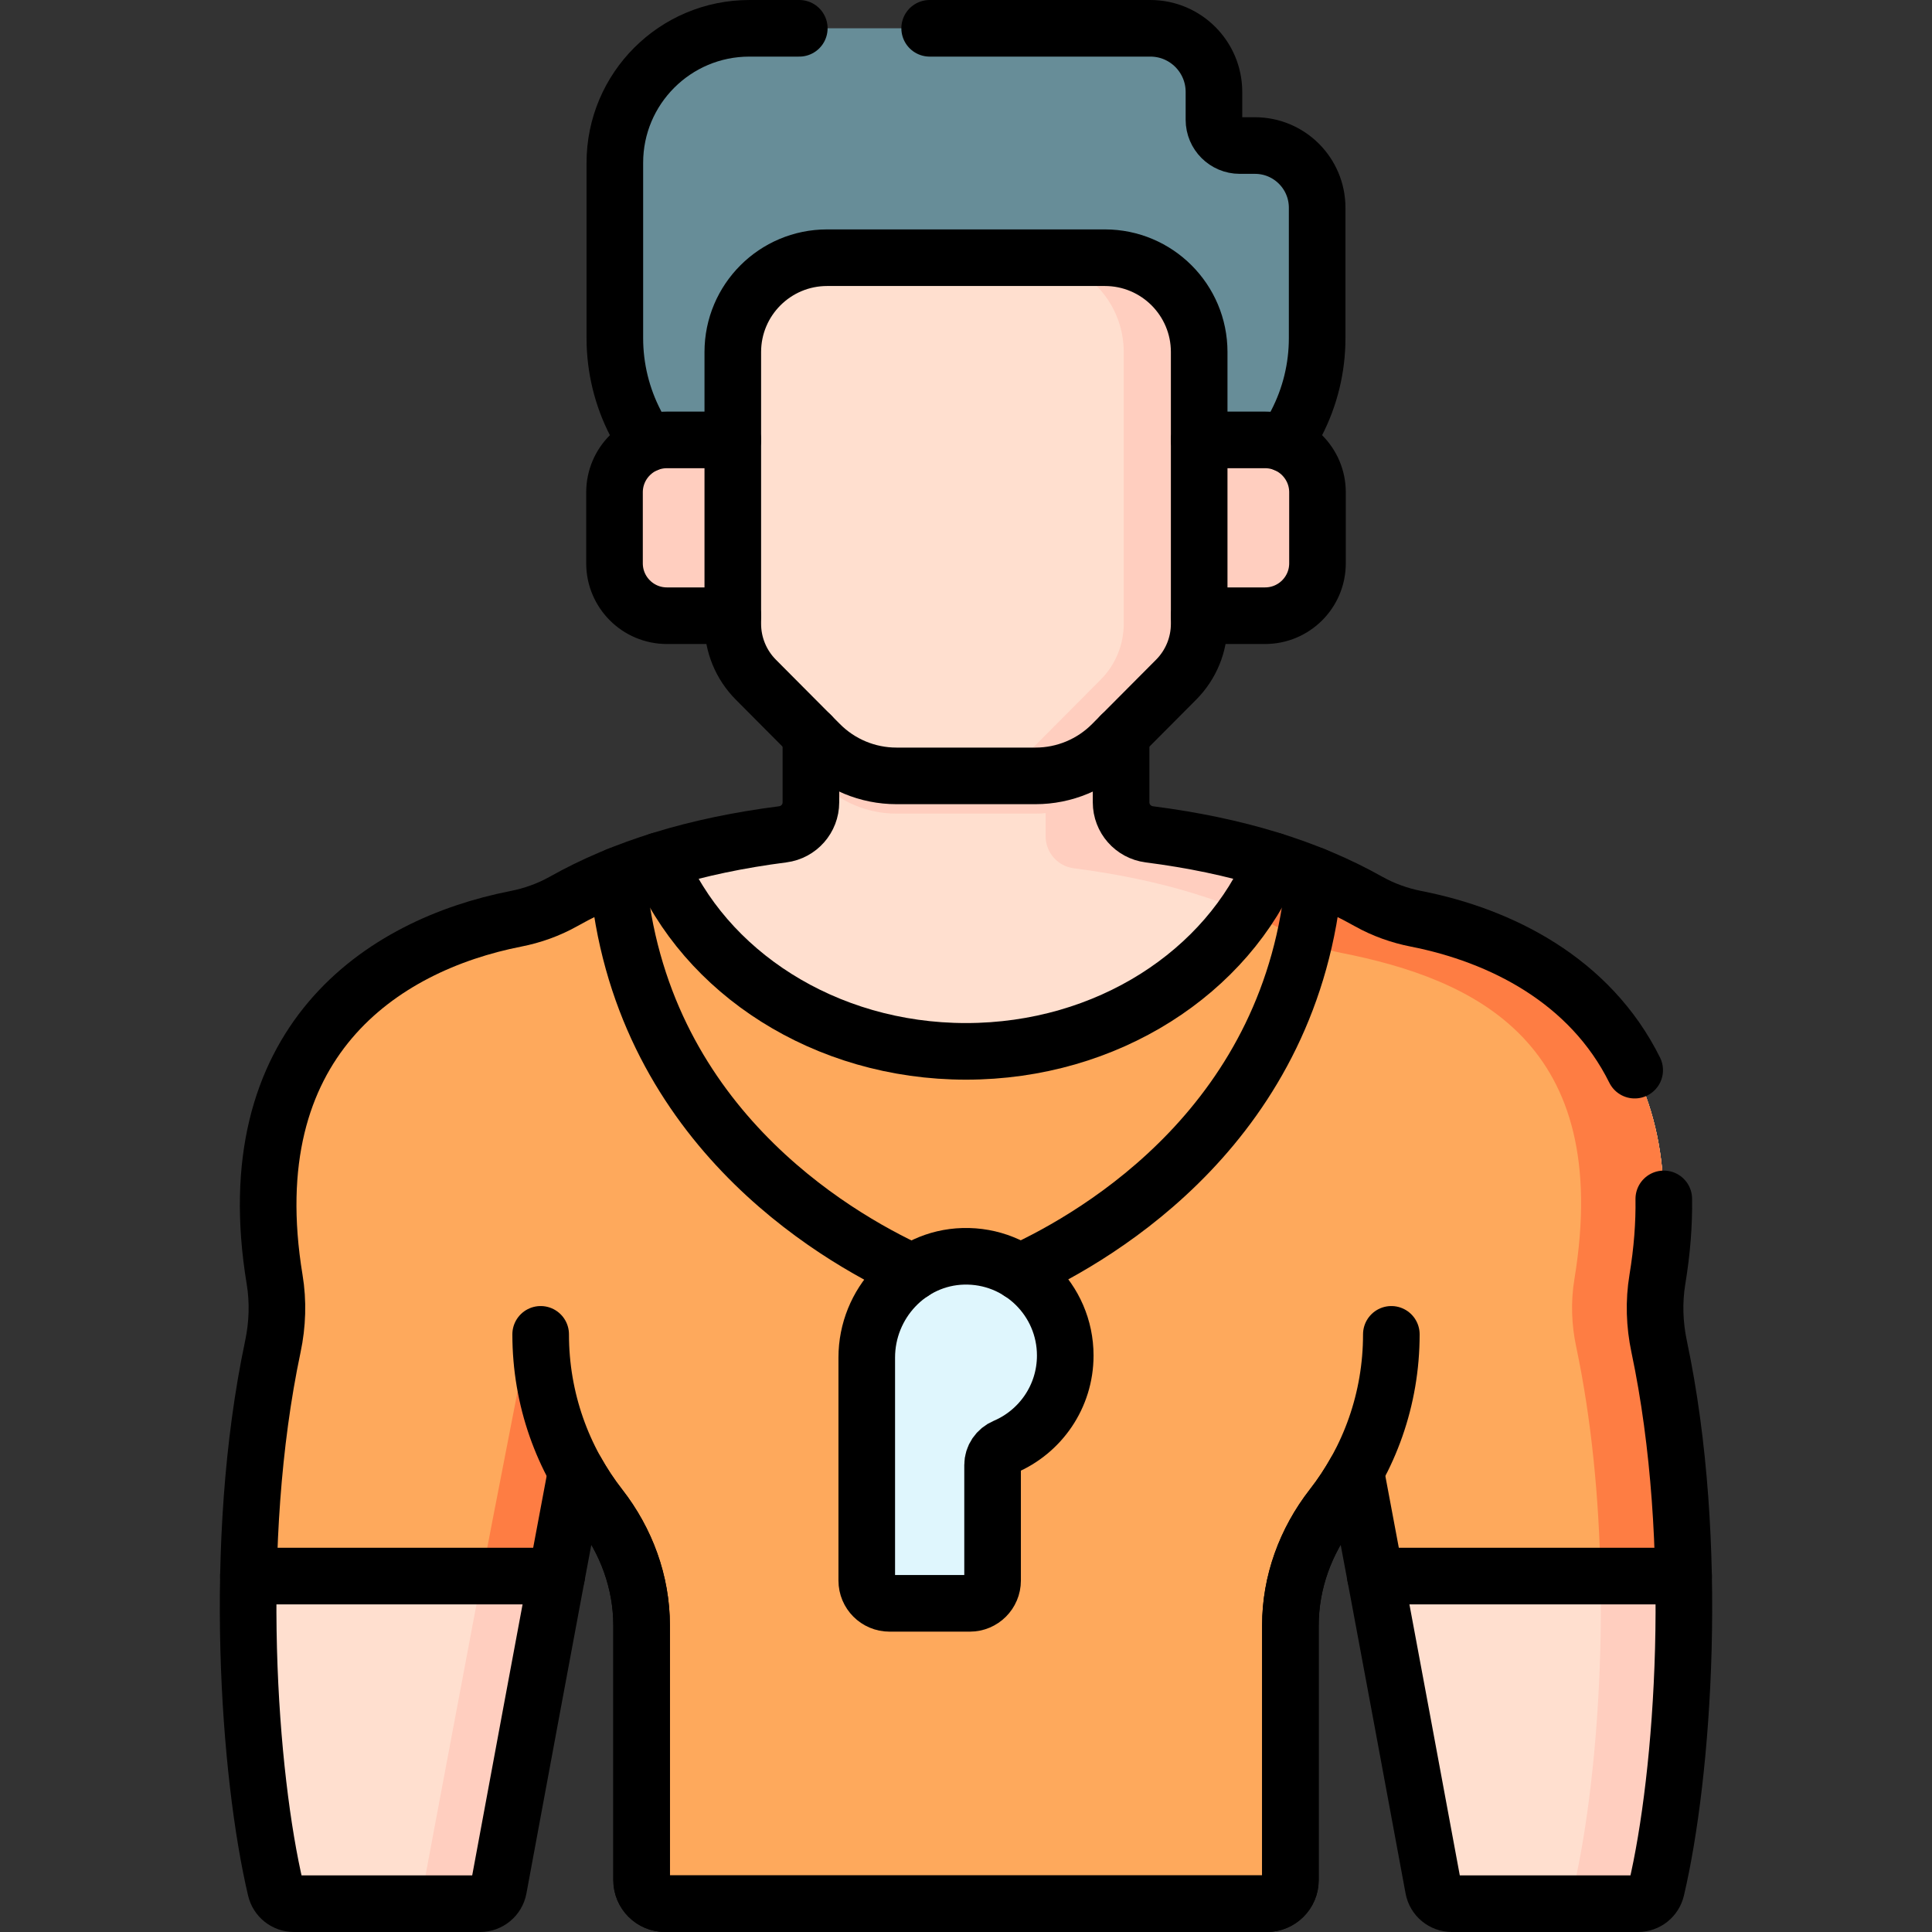
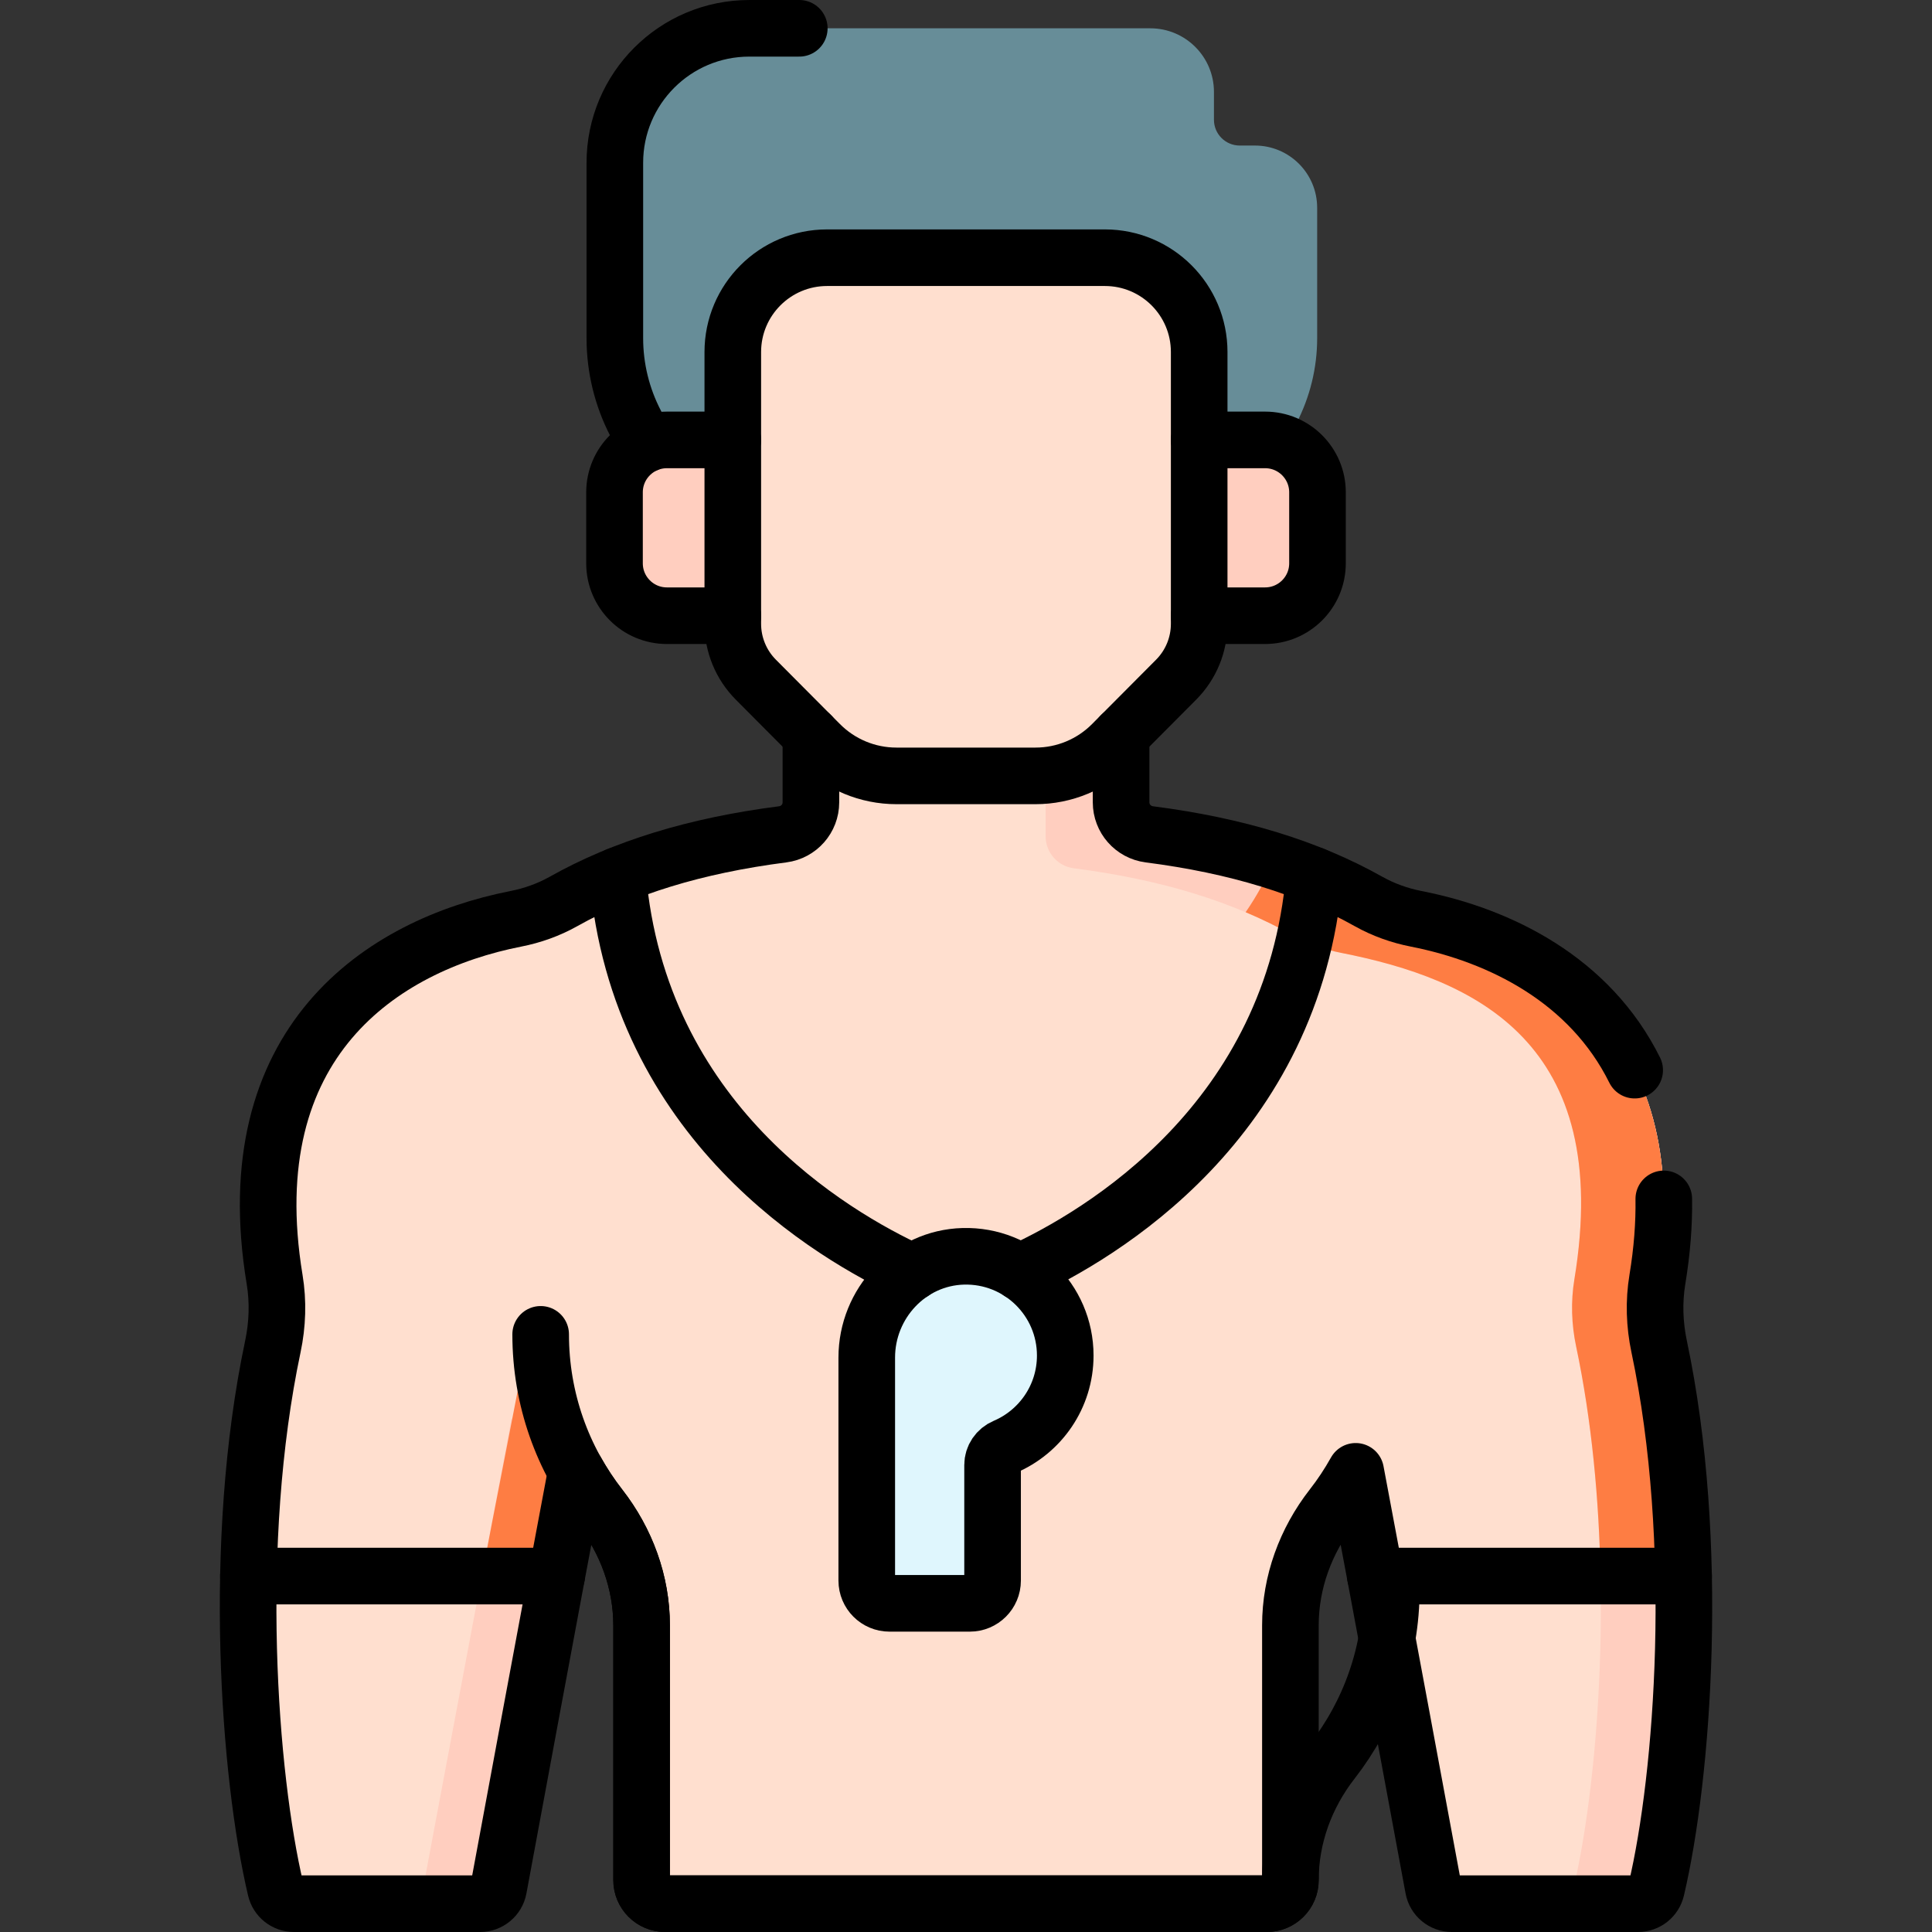
<svg xmlns="http://www.w3.org/2000/svg" version="1.1" id="Capa_1" x="0px" y="0px" viewBox="0 0 512 512" style="enable-background:new 0 0 512 512;" xml:space="preserve" width="512" height="512">
  <rect x="0" y="0" width="512" height="512" fill="#333333" stroke="none" />
  <g>
    <g>
      <path style="fill:#FFDFCF;" d="M439.692,356.84c-1.24-5.863-1.441-11.902-0.466-17.815c10.366-62.836-28.389-88.534-63.893-95.527&#10;&#09;&#09;&#09;c-4.434-0.873-8.717-2.389-12.658-4.602c-15.927-8.946-34.852-14.793-58.121-17.794c-4.261-0.549-7.452-4.181-7.452-8.477v-35.063&#10;&#09;&#09;&#09;h-82.205v35.063c0,4.296-3.192,7.928-7.453,8.477c-23.269,3.001-42.194,8.847-58.121,17.794&#10;&#09;&#09;&#09;c-3.941,2.213-8.223,3.729-12.658,4.602c-35.504,6.993-74.258,32.691-63.893,95.527c0.975,5.912,0.774,11.952-0.466,17.815&#10;&#09;&#09;&#09;c-11.008,52.062-6.331,113.835,0.74,143.811c0.532,2.257,2.54,3.849,4.859,3.849h49.316c2.405,0,4.466-1.708,4.904-4.073&#10;&#09;&#09;&#09;c2.832-15.297,13.056-70.485,20.602-110.512c1.849,3.305,3.933,6.46,6.247,9.43c7.013,9,11.055,19.958,11.055,31.367v67.532&#10;&#09;&#09;&#09;c0,3.454,2.801,6.255,6.255,6.255h159.426c3.454,0,6.255-2.801,6.255-6.255v-67.532c0-11.41,4.042-22.368,11.055-31.367&#10;&#09;&#09;&#09;c2.314-2.97,4.398-6.125,6.247-9.43c7.546,40.027,17.771,95.214,20.602,110.512c0.438,2.365,2.499,4.073,4.904,4.073h49.316&#10;&#09;&#09;&#09;c2.319,0,4.327-1.592,4.859-3.849C446.023,470.676,450.701,408.902,439.692,356.84z" />
      <path style="fill:#FFCEBF;" d="M132.127,500.427c2.633-14.225,11.659-62.942,18.979-101.888c-2.222-4.62-4.799-9.233-6.924-11.96&#10;&#09;&#09;&#09;c-2.314-2.97-6.763-7.408-8.612-10.713c-7.546,40.027-20.612,109.263-23.443,124.56c-0.438,2.365-2.499,4.073-4.904,4.073h20&#10;&#09;&#09;&#09;C129.628,504.5,131.689,502.792,132.127,500.427z" />
      <path style="fill:#FFCEBF;" d="M439.692,356.84c-1.24-5.863-1.441-11.902-0.466-17.815c10.366-62.836-28.389-88.534-63.893-95.527&#10;&#09;&#09;&#09;c-4.435-0.873-8.717-2.389-12.658-4.602c-15.927-8.946-34.852-14.793-58.121-17.794c-4.26-0.55-7.452-4.181-7.452-8.477v-35.063&#10;&#09;&#09;&#09;h-20v44.063c0,4.296,3.192,7.927,7.452,8.477c23.269,3.001,42.194,8.847,58.121,17.793c3.94,2.213,8.223,3.729,12.658,4.602&#10;&#09;&#09;&#09;c35.504,6.993,72.258,23.691,61.893,86.527c-0.975,5.912-0.774,11.952,0.466,17.815c11.009,52.062,6.331,113.836-0.74,143.811&#10;&#09;&#09;&#09;c-0.532,2.257-2.54,3.849-4.859,3.849h22c2.319,0,4.327-1.592,4.859-3.849C446.023,470.676,450.701,408.902,439.692,356.84z" />
-       <path style="fill:#FFCEBF;" d="M214.898,204.779l2.402,2.414c5.366,5.393,12.661,8.424,20.269,8.424h36.864&#10;&#09;&#09;&#09;c7.608,0,14.902-3.032,20.269-8.424l-3.072-7.325l-0.729-27.745l-76.002-1.56V204.779z" />
-       <path style="fill:#FEA95C;" d="M446.169,417.672H364.48c-1.796-9.589-3.563-19.036-5.209-27.757&#10;&#09;&#09;&#09;c-1.846,3.313-3.932,6.466-6.247,9.43c-7.014,9-11.055,19.953-11.055,31.367v67.532c0,3.452-2.803,6.255-6.255,6.255H176.287&#10;&#09;&#09;&#09;c-3.452,0-6.255-2.803-6.255-6.255v-67.532c0-11.415-4.041-22.367-11.055-31.367c-2.315-2.963-4.401-6.117-6.247-9.43&#10;&#09;&#09;&#09;c-1.646,8.721-3.413,18.168-5.209,27.757H65.831c0.399-20.175,2.326-41.196,6.477-60.832c1.247-5.857,1.434-11.907,0.466-17.815&#10;&#09;&#09;&#09;c-10.367-62.831,28.391-88.532,63.893-95.527c4.44-0.868,8.717-2.397,12.658-4.602c7.633-4.291,15.977-7.861,25.146-10.754&#10;&#09;&#09;&#09;c12.173,29.455,44.082,50.478,81.529,50.478s69.356-21.024,81.529-50.478c9.17,2.893,17.513,6.464,25.146,10.754&#10;&#09;&#09;&#09;c3.941,2.205,8.217,3.734,12.658,4.602c35.501,6.995,74.26,32.696,63.893,95.527c-0.968,5.907-0.781,11.958,0.466,17.815&#10;&#09;&#09;&#09;C443.843,376.486,445.77,397.497,446.169,417.672z" />
      <path style="fill:#FE7D43;" d="M139.636,355.878c-2.271,12.045-9.107,46.725-11.948,61.794h19.833&#10;&#09;&#09;&#09;c1.387-7.407,2.754-14.707,4.064-21.676c-2.626-3.705-2.589-11.035-4.064-12.928C145.206,380.099,141.485,359.183,139.636,355.878&#10;&#09;&#09;&#09;z" />
      <path style="fill:#FE7D43;" d="M439.692,356.84c-1.247-5.857-1.434-11.907-0.466-17.815&#10;&#09;&#09;&#09;c10.367-62.831-28.391-88.532-63.893-95.527c-4.44-0.868-8.717-2.397-12.658-4.602c-7.633-4.291-15.977-7.861-25.146-10.754&#10;&#09;&#09;&#09;c-1.974,4.776-4.474,9.325-7.425,13.604c4.393,1.858,8.577,3.906,12.572,6.15c3.94,2.213,8.223,3.729,12.658,4.602&#10;&#09;&#09;&#09;c35.504,6.993,72.258,23.691,61.893,86.527c-0.975,5.912-0.774,11.952,0.466,17.815c4.153,19.638,6.071,40.658,6.473,60.832&#10;&#09;&#09;&#09;h22.004C445.77,397.497,443.843,376.486,439.692,356.84z" />
      <path style="fill:#678D98;" d="M327.703,142.7l15.843-30.498c3.623-6.975,5.515-14.719,5.515-22.578V55.062&#10;&#09;&#09;&#09;c0-9.108-7.383-16.491-16.491-16.491h-4.031c-3.771,0-6.829-3.057-6.829-6.829v-7.376c0-9.315-7.551-16.866-16.866-16.866H198.592&#10;&#09;&#09;&#09;c-19.691,0-35.654,15.963-35.654,35.654v46.47c0,7.86,1.891,15.604,5.515,22.578l15.843,30.498H327.703z" />
      <path style="fill:#FFCEBF;" d="M335.259,116.583H176.741c-7.671,0-13.891,6.219-13.891,13.891v18.808&#10;&#09;&#09;&#09;c0,7.671,6.219,13.891,13.891,13.891h158.519c7.671,0,13.891-6.219,13.891-13.891v-18.808&#10;&#09;&#09;&#09;C349.15,122.802,342.931,116.583,335.259,116.583z" />
      <path style="fill:#FFDFCF;" d="M292.799,68.294h-73.599c-13.807,0-25.001,11.193-25.001,25.001v72.029&#10;&#09;&#09;&#09;c0,5.544,2.195,10.863,6.106,14.793l16.993,17.076c5.366,5.393,12.661,8.424,20.268,8.424h36.864&#10;&#09;&#09;&#09;c7.608,0,14.902-3.032,20.268-8.424l16.993-17.076c3.911-3.93,6.106-9.248,6.106-14.793V93.295&#10;&#09;&#09;&#09;C317.8,79.487,306.607,68.294,292.799,68.294z" />
-       <path style="fill:#FFCEBF;" d="M292.799,68.294h-20c13.807,0,25,11.193,25,25.001v72.03c0,5.544-2.195,10.863-6.106,14.792&#10;&#09;&#09;&#09;l-16.993,17.076c-5.367,5.393-12.661,8.424-20.269,8.424h20c7.608,0,14.902-3.032,20.268-8.424l16.993-17.076&#10;&#09;&#09;&#09;c3.911-3.93,6.106-9.249,6.106-14.793V93.295C317.8,79.487,306.607,68.294,292.799,68.294z" />
      <path style="fill:#DFF6FD;" d="M282.301,359.228c0-14.771-12.177-26.698-27.04-26.291c-14.326,0.393-25.562,12.507-25.562,26.838&#10;&#09;&#09;&#09;v59.095c0,3.331,2.701,6.032,6.032,6.032h21.282c3.331,0,6.032-2.701,6.032-6.032v-30.633c0-2.107,1.288-3.974,3.227-4.798&#10;&#09;&#09;&#09;C275.692,379.44,282.301,370.108,282.301,359.228z" />
    </g>
    <g>
      <path style="fill:none;stroke:#000000;stroke-width:15;stroke-linecap:round;stroke-linejoin:round;stroke-miterlimit:10;" d="&#10;&#09;&#09;&#09;M440.92,317.72c0.1,6.58-0.43,13.67-1.69,21.31c-0.98,5.91-0.78,11.95,0.46,17.81c11.01,52.06,6.33,113.84-0.74,143.81&#10;&#09;&#09;&#09;c-0.53,2.26-2.54,3.85-4.86,3.85h-49.31c-2.41,0-4.47-1.71-4.91-4.07c-2.83-15.3-13.05-70.49-20.6-110.51&#10;&#09;&#09;&#09;c-1.85,3.3-3.93,6.46-6.25,9.42c-7.01,9-11.05,19.96-11.05,31.37l-0.001,67.532c0,3.46-2.798,6.258-6.258,6.258H176.288&#10;&#09;&#09;&#09;c-3.46,0-6.258-2.798-6.258-6.258l-0.001-67.532c0-11.41-4.04-22.37-11.05-31.37c-2.32-2.96-4.4-6.12-6.25-9.42&#10;&#09;&#09;&#09;c-7.55,40.02-17.77,95.21-20.6,110.51c-0.44,2.36-2.5,4.07-4.91,4.07H77.91c-2.32,0-4.33-1.59-4.86-3.85&#10;&#09;&#09;&#09;c-7.07-29.97-11.75-91.75-0.74-143.81c1.24-5.86,1.44-11.9,0.46-17.81c-10.36-62.84,28.39-88.54,63.9-95.53&#10;&#09;&#09;&#09;c4.43-0.87,8.71-2.39,12.65-4.6c15.93-8.95,34.86-14.8,58.13-17.8c4.26-0.55,7.45-4.18,7.45-8.47v-17.85" />
      <path style="fill:none;stroke:#000000;stroke-width:15;stroke-linecap:round;stroke-linejoin:round;stroke-miterlimit:10;" d="&#10;&#09;&#09;&#09;M297.1,194.78v17.85c0,4.29,3.19,7.92,7.45,8.47c23.27,3,42.2,8.85,58.13,17.8c3.94,2.21,8.22,3.73,12.65,4.6&#10;&#09;&#09;&#09;c22.37,4.4,46.03,16.23,57.88,40.1" />
      <path style="fill:none;stroke:#000000;stroke-width:15;stroke-linecap:round;stroke-linejoin:round;stroke-miterlimit:10;" d="&#10;&#09;&#09;&#09;M171.3,117.68l-2.85-5.48c-3.62-6.97-5.51-14.72-5.51-22.58V43.15c0-19.69,15.96-35.65,35.65-35.65h13.23" />
-       <path style="fill:none;stroke:#000000;stroke-width:15;stroke-linecap:round;stroke-linejoin:round;stroke-miterlimit:10;" d="&#10;&#09;&#09;&#09;M246.37,7.5h58.48c9.31,0,16.86,7.55,16.86,16.87v7.37c0,3.77,3.06,6.83,6.83,6.83h4.03c9.11,0,16.49,7.38,16.49,16.49v34.56&#10;&#09;&#09;&#09;c0,7.86-1.89,15.61-5.51,22.58l-2.85,5.48" />
      <path style="fill:none;stroke:#000000;stroke-width:15;stroke-linecap:round;stroke-linejoin:round;stroke-miterlimit:10;" d="&#10;&#09;&#09;&#09;M194.2,163.17h-17.46c-7.67,0-13.89-6.22-13.89-13.89v-18.81c0-7.67,6.22-13.89,13.89-13.89h17.46" />
      <path style="fill:none;stroke:#000000;stroke-width:15;stroke-linecap:round;stroke-linejoin:round;stroke-miterlimit:10;" d="&#10;&#09;&#09;&#09;M317.8,116.58h17.46c7.67,0,13.89,6.22,13.89,13.89v18.81c0,7.67-6.22,13.89-13.89,13.89H317.8" />
      <path style="fill:none;stroke:#000000;stroke-width:15;stroke-linecap:round;stroke-linejoin:round;stroke-miterlimit:10;" d="&#10;&#09;&#09;&#09;M292.799,68.294h-73.599c-13.807,0-25.001,11.193-25.001,25.001v72.029c0,5.544,2.195,10.863,6.106,14.793l16.993,17.076&#10;&#09;&#09;&#09;c5.366,5.393,12.661,8.424,20.268,8.424h36.864c7.608,0,14.902-3.032,20.268-8.424l16.993-17.076&#10;&#09;&#09;&#09;c3.911-3.93,6.106-9.248,6.106-14.793V93.295C317.8,79.487,306.607,68.294,292.799,68.294z" />
-       <path style="fill:none;stroke:#000000;stroke-width:15;stroke-linecap:round;stroke-linejoin:round;stroke-miterlimit:10;" d="&#10;&#09;&#09;&#09;M143.282,353.615c0,17.229,5.853,33.088,15.675,45.705c7.032,9.032,11.075,20.028,11.075,31.475l-0.001,67.448&#10;&#09;&#09;&#09;c0,3.454,2.803,6.258,6.258,6.258h159.423c3.454,0,6.258-2.803,6.258-6.258l-0.001-67.448c0-11.447,4.043-22.442,11.075-31.475&#10;&#09;&#09;&#09;c9.822-12.617,15.675-28.476,15.675-45.705" />
+       <path style="fill:none;stroke:#000000;stroke-width:15;stroke-linecap:round;stroke-linejoin:round;stroke-miterlimit:10;" d="&#10;&#09;&#09;&#09;M143.282,353.615c0,17.229,5.853,33.088,15.675,45.705c7.032,9.032,11.075,20.028,11.075,31.475l-0.001,67.448&#10;&#09;&#09;&#09;c0,3.454,2.803,6.258,6.258,6.258h159.423c3.454,0,6.258-2.803,6.258-6.258c0-11.447,4.043-22.442,11.075-31.475&#10;&#09;&#09;&#09;c9.822-12.617,15.675-28.476,15.675-45.705" />
      <line style="fill:none;stroke:#000000;stroke-width:15;stroke-linecap:round;stroke-linejoin:round;stroke-miterlimit:10;" x1="446.169" y1="417.672" x2="364.48" y2="417.672" />
-       <path style="fill:none;stroke:#000000;stroke-width:15;stroke-linecap:round;stroke-linejoin:round;stroke-miterlimit:10;" d="&#10;&#09;&#09;&#09;M174.471,228.142c12.173,29.455,44.082,50.478,81.529,50.478s69.356-21.023,81.529-50.478" />
      <line style="fill:none;stroke:#000000;stroke-width:15;stroke-linecap:round;stroke-linejoin:round;stroke-miterlimit:10;" x1="147.52" y1="417.672" x2="65.831" y2="417.672" />
      <g>
        <path style="fill:none;stroke:#000000;stroke-width:15;stroke-linecap:round;stroke-linejoin:round;stroke-miterlimit:10;" d="&#10;&#09;&#09;&#09;&#09;M270.24,337.13c21.57-9.91,72.48-39.99,78.07-105.13" />
        <path style="fill:none;stroke:#000000;stroke-width:15;stroke-linecap:round;stroke-linejoin:round;stroke-miterlimit:10;" d="&#10;&#09;&#09;&#09;&#09;M163.69,232c5.59,65.22,56.63,95.3,78.15,105.17" />
      </g>
      <path style="fill:none;stroke:#000000;stroke-width:15;stroke-linecap:round;stroke-linejoin:round;stroke-miterlimit:10;" d="&#10;&#09;&#09;&#09;M282.301,359.228c0-14.771-12.177-26.698-27.04-26.291c-14.326,0.393-25.562,12.507-25.562,26.838v59.095&#10;&#09;&#09;&#09;c0,3.331,2.701,6.032,6.032,6.032h21.282c3.331,0,6.032-2.701,6.032-6.032v-30.633c0-2.107,1.288-3.974,3.227-4.798&#10;&#09;&#09;&#09;C275.692,379.44,282.301,370.108,282.301,359.228z" />
    </g>
  </g>
</svg>